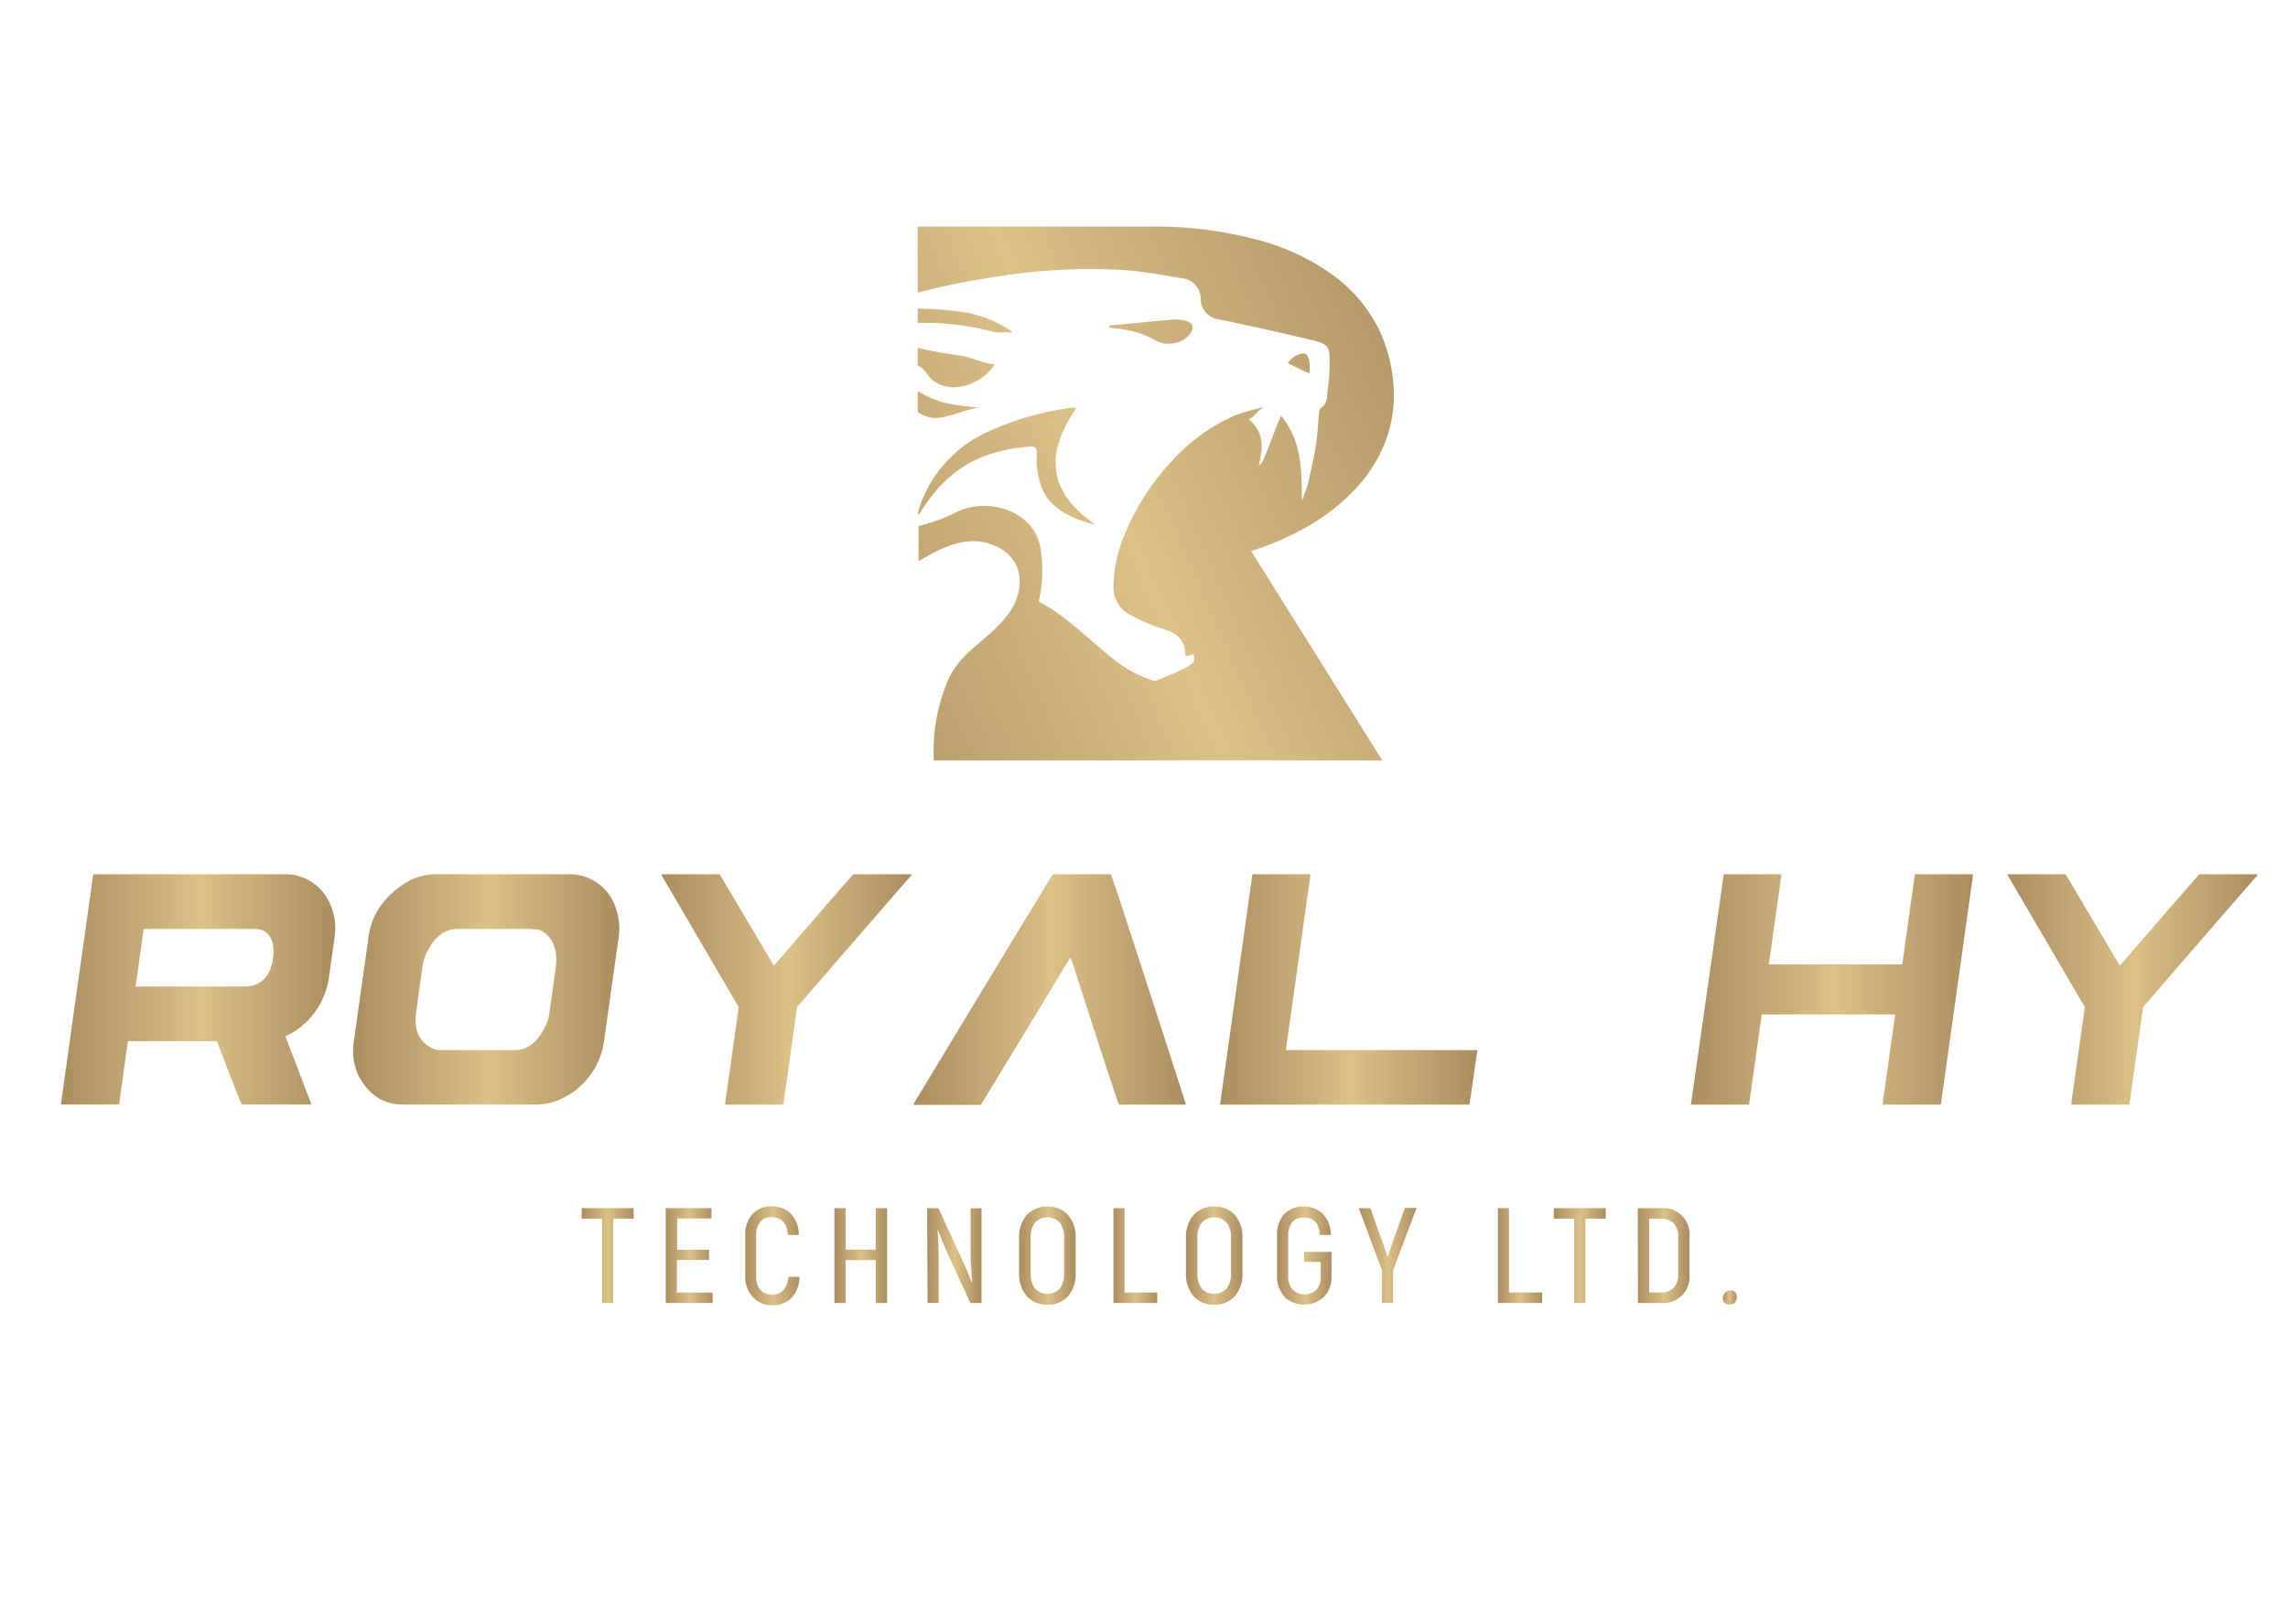
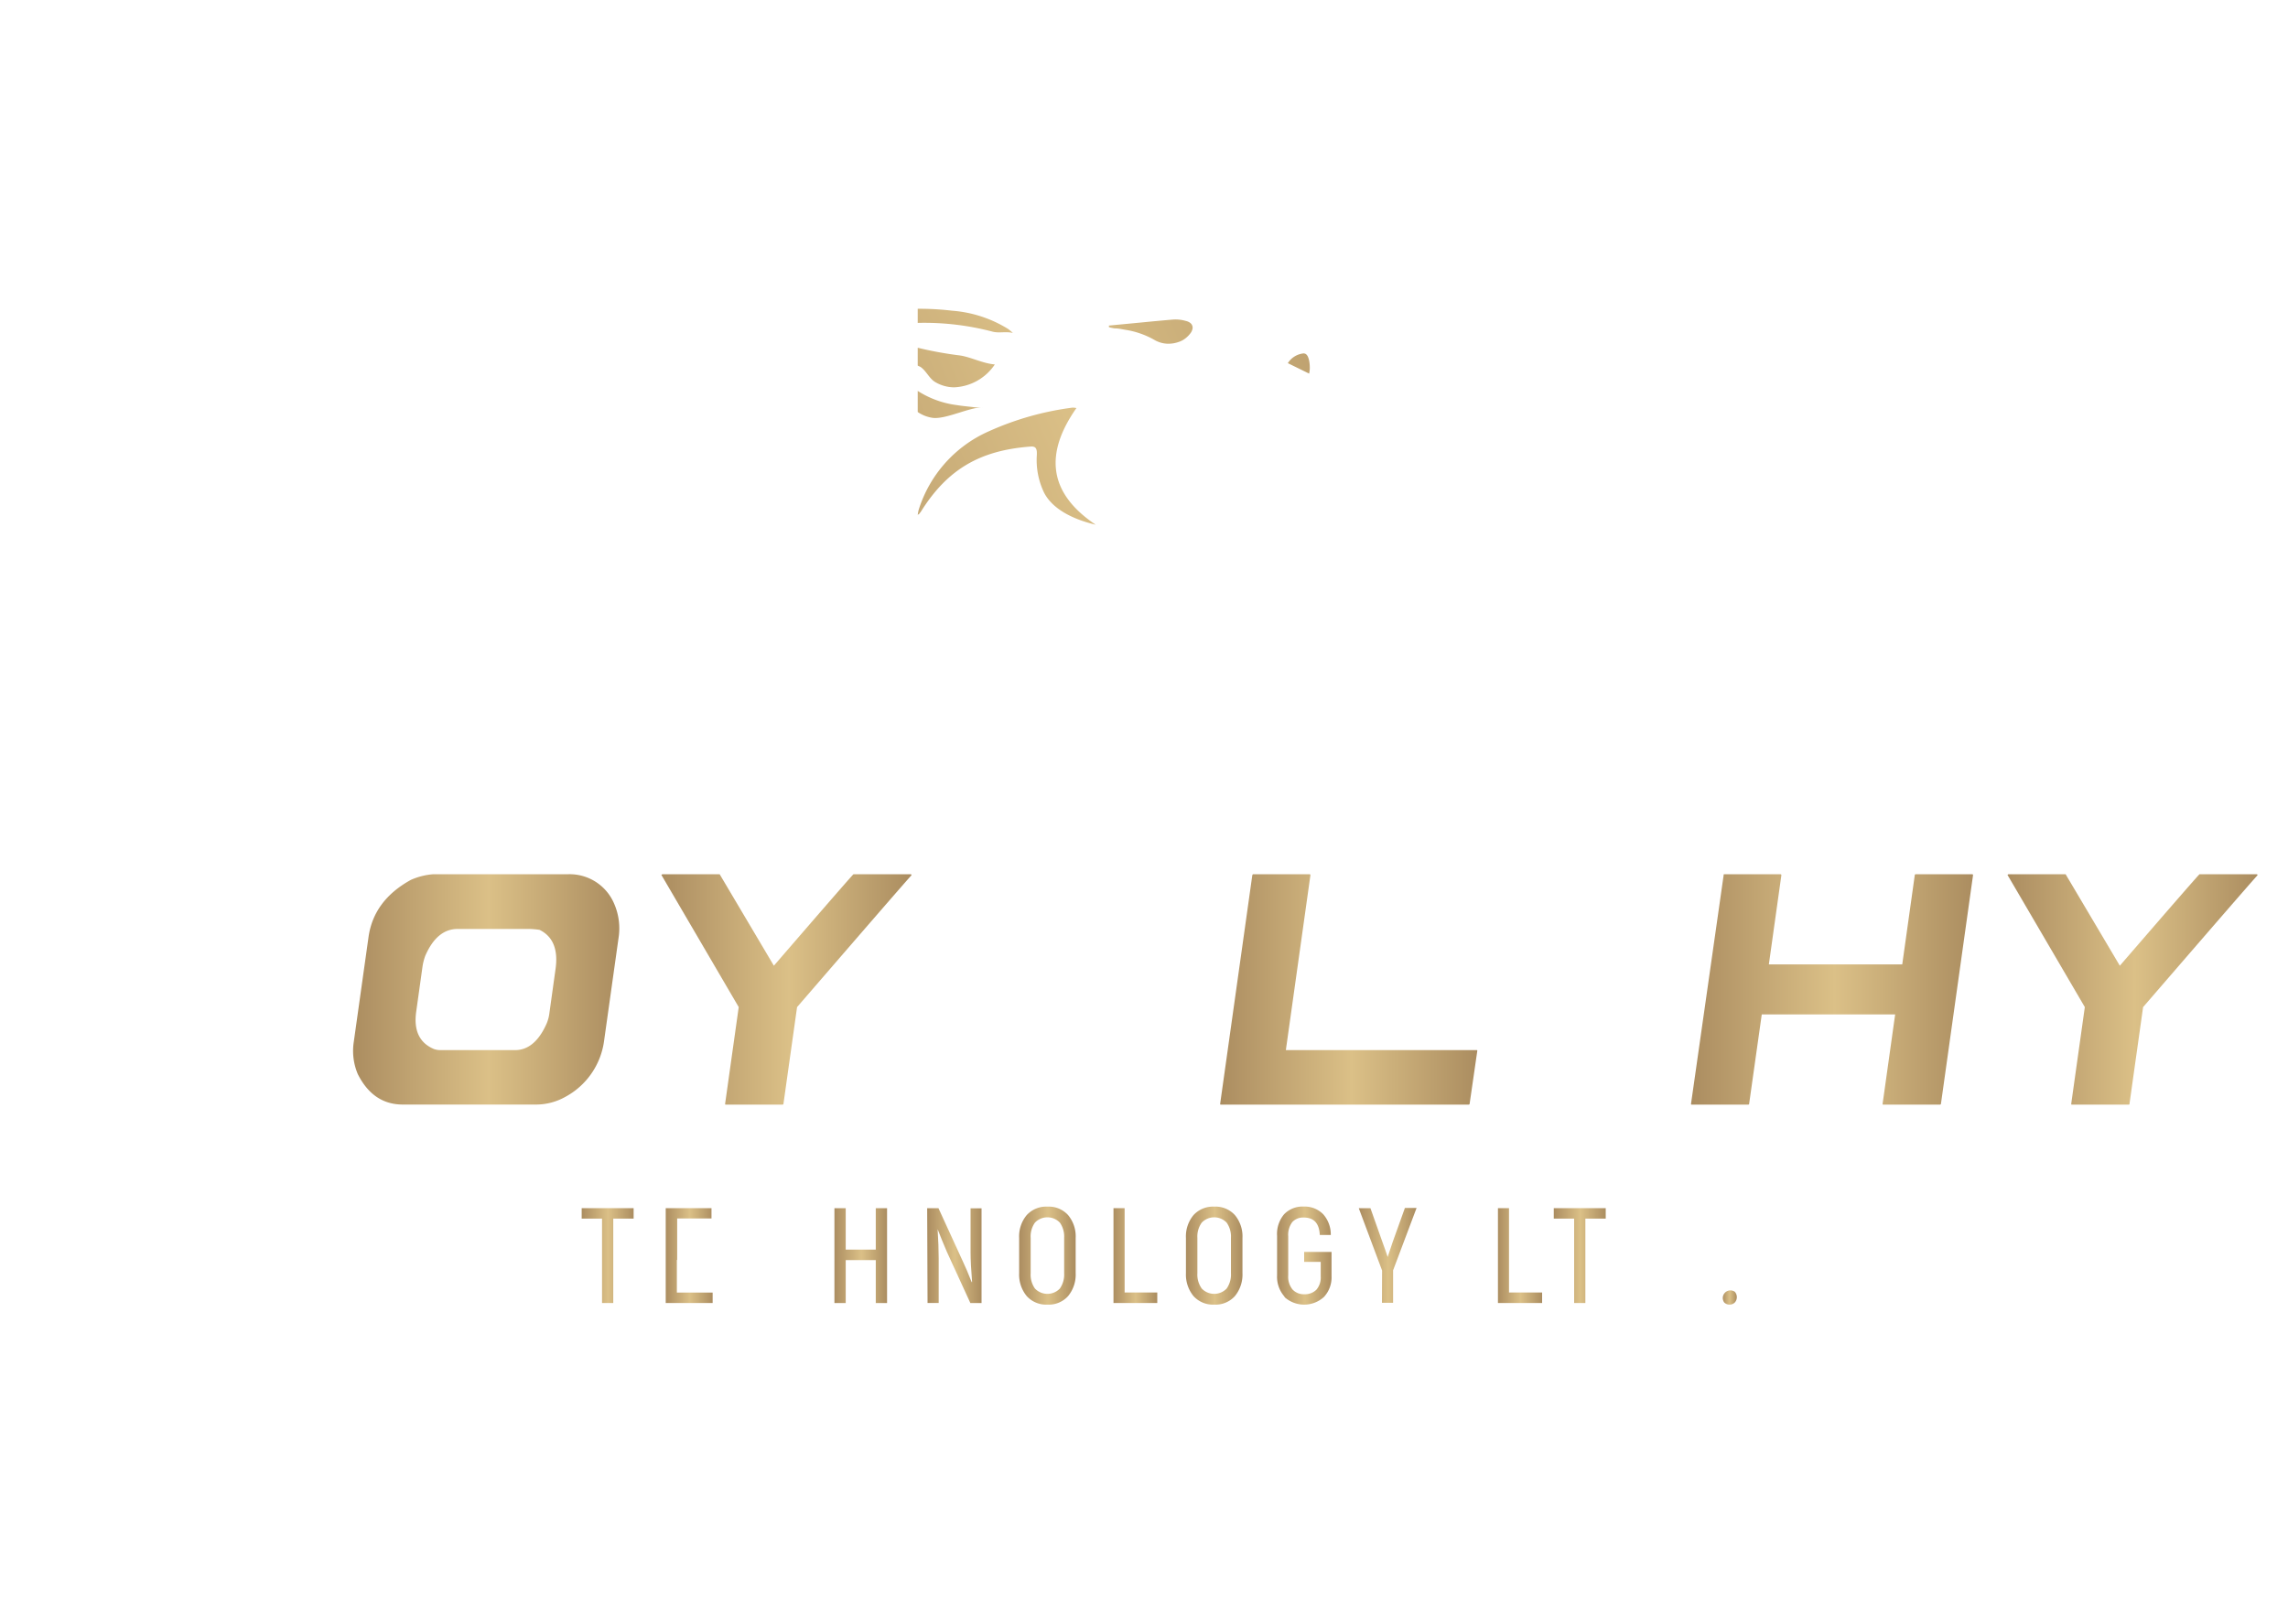
<svg xmlns="http://www.w3.org/2000/svg" xmlns:xlink="http://www.w3.org/1999/xlink" id="圖層_1" data-name="圖層 1" viewBox="0 0 300 213">
  <defs>
    <style>
      .cls-1 {
        fill: url(#New_Gradient_Swatch_copy_5);
      }

      .cls-2 {
        fill: url(#New_Gradient_Swatch_copy_5-2);
      }

      .cls-3 {
        fill: url(#New_Gradient_Swatch_copy_5-3);
      }

      .cls-4 {
        fill: url(#New_Gradient_Swatch_copy_5-4);
      }

      .cls-5 {
        fill: url(#New_Gradient_Swatch_copy_5-5);
      }

      .cls-6 {
        fill: url(#New_Gradient_Swatch_copy_5-6);
      }

      .cls-7 {
        fill: url(#New_Gradient_Swatch_copy_5-7);
      }

      .cls-8 {
        fill: url(#New_Gradient_Swatch_copy_5-8);
      }

      .cls-9 {
        fill: url(#New_Gradient_Swatch_copy_5-9);
      }

      .cls-10 {
        fill: url(#New_Gradient_Swatch_copy_5-10);
      }

      .cls-11 {
        fill: url(#New_Gradient_Swatch_copy_5-11);
      }

      .cls-12 {
        fill: url(#New_Gradient_Swatch_copy_5-12);
      }

      .cls-13 {
        fill: url(#New_Gradient_Swatch_copy_5-13);
      }

      .cls-14 {
        fill: url(#New_Gradient_Swatch_copy_5-14);
      }

      .cls-15 {
        fill: url(#New_Gradient_Swatch_copy_5-15);
      }

      .cls-16 {
        fill: url(#New_Gradient_Swatch_copy_5-16);
      }

      .cls-17 {
        fill: url(#New_Gradient_Swatch_copy_5-17);
      }

      .cls-18 {
        fill: url(#New_Gradient_Swatch_copy_5-18);
      }

      .cls-19 {
        fill: url(#New_Gradient_Swatch_copy_5-19);
      }

      .cls-20 {
        fill: url(#New_Gradient_Swatch_copy_5-20);
      }

      .cls-21 {
        fill: url(#New_Gradient_Swatch_copy_5-21);
      }

      .cls-22 {
        fill: url(#New_Gradient_Swatch_copy_5-22);
      }

      .cls-23 {
        fill: url(#New_Gradient_Swatch_copy_5-23);
      }

      .cls-24 {
        fill: url(#New_Gradient_Swatch_copy_5-24);
      }

      .cls-25 {
        fill: url(#New_Gradient_Swatch_copy_5-25);
      }

      .cls-26 {
        fill: url(#New_Gradient_Swatch_copy_5-26);
      }

      .cls-27 {
        fill: url(#New_Gradient_Swatch_copy_5-27);
      }

      .cls-28 {
        fill: url(#New_Gradient_Swatch_copy_5-28);
      }

      .cls-29 {
        fill: url(#New_Gradient_Swatch_copy_5-29);
      }
    </style>
    <linearGradient id="New_Gradient_Swatch_copy_5" data-name="New Gradient Swatch copy 5" x1="8" y1="129.77" x2="43.91" y2="129.77" gradientUnits="userSpaceOnUse">
      <stop offset="0" stop-color="#ab8d60" />
      <stop offset="0.07" stop-color="#b29466" />
      <stop offset="0.51" stop-color="#dbc087" />
      <stop offset="1" stop-color="#ab8d60" />
    </linearGradient>
    <linearGradient id="New_Gradient_Swatch_copy_5-2" x1="46.3" y1="129.77" x2="81.16" y2="129.77" xlink:href="#New_Gradient_Swatch_copy_5" />
    <linearGradient id="New_Gradient_Swatch_copy_5-3" x1="86.72" y1="129.77" x2="119.52" y2="129.77" xlink:href="#New_Gradient_Swatch_copy_5" />
    <linearGradient id="New_Gradient_Swatch_copy_5-4" x1="119.79" y1="129.77" x2="155.48" y2="129.77" xlink:href="#New_Gradient_Swatch_copy_5" />
    <linearGradient id="New_Gradient_Swatch_copy_5-5" x1="159.99" y1="129.77" x2="193.72" y2="129.77" xlink:href="#New_Gradient_Swatch_copy_5" />
    <linearGradient id="New_Gradient_Swatch_copy_5-6" x1="221.74" y1="129.77" x2="258.7" y2="129.77" xlink:href="#New_Gradient_Swatch_copy_5" />
    <linearGradient id="New_Gradient_Swatch_copy_5-7" x1="263.21" y1="129.77" x2="296" y2="129.77" xlink:href="#New_Gradient_Swatch_copy_5" />
    <linearGradient id="New_Gradient_Swatch_copy_5-8" x1="76.27" y1="164.68" x2="83.08" y2="164.68" xlink:href="#New_Gradient_Swatch_copy_5" />
    <linearGradient id="New_Gradient_Swatch_copy_5-9" x1="87.29" y1="164.68" x2="93.44" y2="164.68" xlink:href="#New_Gradient_Swatch_copy_5" />
    <linearGradient id="New_Gradient_Swatch_copy_5-10" x1="97.76" y1="164.67" x2="104.89" y2="164.67" xlink:href="#New_Gradient_Swatch_copy_5" />
    <linearGradient id="New_Gradient_Swatch_copy_5-11" x1="109.41" y1="164.68" x2="116.31" y2="164.68" xlink:href="#New_Gradient_Swatch_copy_5" />
    <linearGradient id="New_Gradient_Swatch_copy_5-12" x1="121.57" y1="164.68" x2="128.7" y2="164.68" xlink:href="#New_Gradient_Swatch_copy_5" />
    <linearGradient id="New_Gradient_Swatch_copy_5-13" x1="133.64" y1="164.68" x2="141.02" y2="164.68" xlink:href="#New_Gradient_Swatch_copy_5" />
    <linearGradient id="New_Gradient_Swatch_copy_5-14" x1="145.95" y1="164.68" x2="151.74" y2="164.68" xlink:href="#New_Gradient_Swatch_copy_5" />
    <linearGradient id="New_Gradient_Swatch_copy_5-15" x1="155.51" y1="164.68" x2="162.89" y2="164.68" xlink:href="#New_Gradient_Swatch_copy_5" />
    <linearGradient id="New_Gradient_Swatch_copy_5-16" x1="167.48" y1="164.68" x2="174.61" y2="164.68" xlink:href="#New_Gradient_Swatch_copy_5" />
    <linearGradient id="New_Gradient_Swatch_copy_5-17" x1="178.16" y1="164.68" x2="185.76" y2="164.68" xlink:href="#New_Gradient_Swatch_copy_5" />
    <linearGradient id="New_Gradient_Swatch_copy_5-18" x1="196.41" y1="164.68" x2="202.2" y2="164.68" xlink:href="#New_Gradient_Swatch_copy_5" />
    <linearGradient id="New_Gradient_Swatch_copy_5-19" x1="203.73" y1="164.68" x2="210.54" y2="164.68" xlink:href="#New_Gradient_Swatch_copy_5" />
    <linearGradient id="New_Gradient_Swatch_copy_5-20" x1="214.75" y1="164.68" x2="221.48" y2="164.68" xlink:href="#New_Gradient_Swatch_copy_5" />
    <linearGradient id="New_Gradient_Swatch_copy_5-21" x1="225.81" y1="170.13" x2="227.73" y2="170.13" xlink:href="#New_Gradient_Swatch_copy_5" />
    <linearGradient id="New_Gradient_Swatch_copy_5-22" x1="91.39" y1="80.19" x2="168.15" y2="46.64" xlink:href="#New_Gradient_Swatch_copy_5" />
    <linearGradient id="New_Gradient_Swatch_copy_5-23" x1="86.72" y1="68.92" x2="186.73" y2="25.21" xlink:href="#New_Gradient_Swatch_copy_5" />
    <linearGradient id="New_Gradient_Swatch_copy_5-24" x1="92.44" y1="82.01" x2="192.45" y2="38.3" xlink:href="#New_Gradient_Swatch_copy_5" />
    <linearGradient id="New_Gradient_Swatch_copy_5-25" x1="84.98" y1="64.95" x2="184.99" y2="21.24" xlink:href="#New_Gradient_Swatch_copy_5" />
    <linearGradient id="New_Gradient_Swatch_copy_5-26" x1="83.26" y1="61.01" x2="183.27" y2="17.3" xlink:href="#New_Gradient_Swatch_copy_5" />
    <linearGradient id="New_Gradient_Swatch_copy_5-27" x1="87.64" y1="71.03" x2="187.65" y2="27.32" xlink:href="#New_Gradient_Swatch_copy_5" />
    <linearGradient id="New_Gradient_Swatch_copy_5-28" x1="95.46" y1="88.91" x2="195.47" y2="45.2" xlink:href="#New_Gradient_Swatch_copy_5" />
    <linearGradient id="New_Gradient_Swatch_copy_5-29" x1="92.46" y1="82.04" x2="192.46" y2="38.34" xlink:href="#New_Gradient_Swatch_copy_5" />
  </defs>
  <title>logo</title>
  <g>
-     <path class="cls-1" d="M12.34,114.66H37.45A6.3,6.3,0,0,1,43,118a7.84,7.84,0,0,1,.87,4.93l-.77,5.47a10.1,10.1,0,0,1-4.68,7l-1,.53,3.4,8.87-.12.06h-9q-.27-.48-3.26-8.31H16.77l-1.14,8.17c0,.09-.06.14-.13.14H8.09c-.07,0-.1,0-.09-.14l4.21-29.94C12.24,114.71,12.28,114.66,12.34,114.66Zm6.5,7.18-1.06,7.55H32.25a3.4,3.4,0,0,0,3.29-2.56,7.32,7.32,0,0,0,.25-1.16q.39-2.73-1.29-3.63a3.15,3.15,0,0,0-1.1-.2Z" />
    <path class="cls-2" d="M56.84,114.66H74.55a6.34,6.34,0,0,1,6,3.92,8.09,8.09,0,0,1,.56,4.39l-1.92,13.66a9.82,9.82,0,0,1-5.08,7.24,7.84,7.84,0,0,1-3.77,1H52.81q-3.89,0-5.9-4a7.8,7.8,0,0,1-.53-4.17l1.94-13.8q.68-4.81,5.54-7.49A8.77,8.77,0,0,1,56.84,114.66ZM55.4,126.77l-.83,5.94c-.34,2.44.43,4.07,2.31,4.87a2.49,2.49,0,0,0,.87.15h9.78c1.75,0,3.13-1.18,4.16-3.52a5.21,5.21,0,0,0,.35-1.36l.8-5.74q.55-3.85-2.09-5.15a9.93,9.93,0,0,0-1.43-.12H60q-2.7,0-4.23,3.5A7,7,0,0,0,55.4,126.77Z" />
    <path class="cls-3" d="M86.85,114.66h7.51l7.11,12q10.16-11.77,10.44-12h7.51a.12.12,0,0,1,.09.14q-1.2,1.31-15,17.29l-1.78,12.65c0,.09-.06.14-.13.14H95.18c-.08,0-.11,0-.1-.14l1.78-12.65L86.72,114.75Z" />
-     <path class="cls-4" d="M138.06,114.66h7.57q.19.25,3.3,9.89,6.3,19.39,6.55,20.27v.06h-8.75q-.25-.39-5.68-17.29a21.16,21.16,0,0,0-.72-2q-11.43,18.9-11.74,19.32h-8.79l0-.14Q137.4,115.64,138.06,114.66Z" />
    <path class="cls-5" d="M164.33,114.66h7.4a.12.12,0,0,1,.09.14l-3.22,22.93h25c.08,0,.11,0,.1.11l-1,6.9c0,.09-.06.14-.13.14H160.08c-.07,0-.1,0-.09-.14l4.21-29.94C164.23,114.71,164.27,114.66,164.33,114.66Z" />
    <path class="cls-6" d="M226.08,114.66h7.4a.12.12,0,0,1,.09.14l-1.64,11.69h17.49l1.64-11.69c0-.09.07-.14.13-.14h7.42a.12.12,0,0,1,.09.14l-4.2,29.94c0,.09-.06.14-.14.14h-7.42c-.07,0-.1,0-.09-.14l1.64-11.69H231l-1.65,11.69c0,.09-.05.14-.13.14h-7.4c-.07,0-.1,0-.09-.14L226,114.8C226,114.71,226,114.66,226.08,114.66Z" />
    <path class="cls-7" d="M263.33,114.66h7.51l7.11,12q10.17-11.77,10.45-12h7.51a.12.12,0,0,1,.09.14q-1.2,1.31-15,17.29l-1.78,12.65c0,.09,0,.14-.13.14h-7.42c-.07,0-.1,0-.09-.14l1.78-12.65-10.14-17.34Z" />
  </g>
  <g>
    <path class="cls-8" d="M83.08,159.83H80.41V170.9H78.94V159.83H76.27v-1.37h6.81Z" />
-     <path class="cls-9" d="M93.44,169.53v1.37H87.29V158.46h6v1.35h-4.5v4.11h4.18v1.33H88.75v4.28Z" />
-     <path class="cls-10" d="M98.72,170.12a3.88,3.88,0,0,1-1-2.81v-5.26a4,4,0,0,1,.95-2.82,3.29,3.29,0,0,1,2.52-1,3.38,3.38,0,0,1,2.55,1,4.07,4.07,0,0,1,1,2.75h-1.44c-.11-1.56-.83-2.34-2.15-2.34a1.79,1.79,0,0,0-1.46.62,2.7,2.7,0,0,0-.54,1.83v5.26a2.7,2.7,0,0,0,.55,1.83,1.92,1.92,0,0,0,1.5.61c1.31,0,2-.78,2.19-2.33h1.43a4.09,4.09,0,0,1-1,2.74,3.46,3.46,0,0,1-2.58,1A3.33,3.33,0,0,1,98.72,170.12Z" />
+     <path class="cls-9" d="M93.44,169.53v1.37H87.29V158.46h6v1.35h-4.5v4.11v1.33H88.75v4.28Z" />
    <path class="cls-11" d="M116.31,158.46V170.9h-1.48v-5.63h-3.94v5.63h-1.48V158.46h1.48v5.44h3.94v-5.44Z" />
    <path class="cls-12" d="M121.57,158.46h1.48l3.11,6.79c.4.85.82,1.82,1.24,2.9l.06,0c-.13-1.59-.2-2.89-.2-3.91v-5.76h1.44V170.9h-1.47l-3.06-6.68c-.43-1-.84-2-1.23-3l0,0c.09,1.46.14,2.74.14,3.82v5.86h-1.46Z" />
    <path class="cls-13" d="M134.63,170a4.43,4.43,0,0,1-1-3v-4.64a4.36,4.36,0,0,1,1-3,3.47,3.47,0,0,1,2.71-1.1,3.43,3.43,0,0,1,2.7,1.1,4.36,4.36,0,0,1,1,3V167a4.43,4.43,0,0,1-1,3,3.41,3.41,0,0,1-2.7,1.11A3.44,3.44,0,0,1,134.63,170Zm4.34-1a3.2,3.2,0,0,0,.56-2v-4.64a3.17,3.17,0,0,0-.56-2,2.26,2.26,0,0,0-3.27,0,3.11,3.11,0,0,0-.56,2V167a3.14,3.14,0,0,0,.56,2,2.26,2.26,0,0,0,3.27,0Z" />
    <path class="cls-14" d="M151.74,169.52v1.38H146V158.46h1.46v11.06Z" />
    <path class="cls-15" d="M156.5,170a4.43,4.43,0,0,1-1-3v-4.64a4.36,4.36,0,0,1,1-3,3.47,3.47,0,0,1,2.71-1.1,3.43,3.43,0,0,1,2.7,1.1,4.36,4.36,0,0,1,1,3V167a4.43,4.43,0,0,1-1,3,3.41,3.41,0,0,1-2.7,1.11A3.44,3.44,0,0,1,156.5,170Zm4.34-1a3.2,3.2,0,0,0,.56-2v-4.64a3.17,3.17,0,0,0-.56-2,2.26,2.26,0,0,0-3.27,0,3.11,3.11,0,0,0-.57,2V167a3.14,3.14,0,0,0,.57,2,2.26,2.26,0,0,0,3.27,0Z" />
    <path class="cls-16" d="M168.45,170.09a3.92,3.92,0,0,1-1-2.83v-5.17a4,4,0,0,1,.93-2.84,3.37,3.37,0,0,1,2.57-1,3.42,3.42,0,0,1,2.54,1,4,4,0,0,1,1,2.73h-1.44c-.07-1.53-.77-2.29-2.1-2.29a1.92,1.92,0,0,0-1.51.6,2.78,2.78,0,0,0-.53,1.85v5.16a2.61,2.61,0,0,0,.57,1.83,2,2,0,0,0,1.54.62,2.13,2.13,0,0,0,1.58-.59,2.43,2.43,0,0,0,.57-1.74V165.5H171v-1.3h3.59v3.18a3.78,3.78,0,0,1-1,2.73,3.85,3.85,0,0,1-5.18,0Z" />
    <path class="cls-17" d="M181.22,166.64l-3.06-8.18h1.53l1.58,4.46c.24.65.47,1.3.68,1.94h0l.67-2,1.59-4.43h1.53l-3.08,8.18v4.26h-1.46Z" />
    <path class="cls-18" d="M202.2,169.52v1.38h-5.79V158.46h1.45v11.06Z" />
    <path class="cls-19" d="M210.54,159.83h-2.67V170.9H206.4V159.83h-2.67v-1.37h6.81Z" />
-     <path class="cls-20" d="M214.75,158.46h3a3.44,3.44,0,0,1,3.77,3.77v4.91a3.45,3.45,0,0,1-3.76,3.76h-3Zm3,11.06a2.29,2.29,0,0,0,1.7-.61,2.54,2.54,0,0,0,.6-1.83v-4.82a2.52,2.52,0,0,0-.59-1.8,2.25,2.25,0,0,0-1.71-.61h-1.51v9.67Z" />
    <path class="cls-21" d="M226.08,170.83a1,1,0,0,1,1.39-1.4,1.07,1.07,0,0,1,0,1.4,1,1,0,0,1-1.39,0Z" />
  </g>
  <g>
    <path class="cls-22" d="M120.33,67.55v0Z" />
    <path class="cls-23" d="M128.9,53.43h-1c-.82-.1-1.65-.17-2.46-.3a12.37,12.37,0,0,1-5.11-1.86v2.77a4.65,4.65,0,0,0,2,.77C124.07,55,127.2,53.37,128.9,53.43Z" />
    <path class="cls-24" d="M120.58,67.35c0-.06.09-.13.14-.2,3.56-5.72,7.91-8.09,14.41-8.58.72-.06.85.32.82,1.08a9.88,9.88,0,0,0,.93,4.93c1.18,2.34,4.13,3.62,6.79,4.24-6.26-4.19-6.7-9.35-2.53-15.3a2.7,2.7,0,0,0-.49-.06,38.65,38.65,0,0,0-11,3.11,16.69,16.69,0,0,0-9.19,10.29,5,5,0,0,0-.13.67v0Z" />
    <path class="cls-25" d="M122.56,50.07a4.87,4.87,0,0,0,2.56.73,6.76,6.76,0,0,0,5.32-3c-1.63-.14-3.2-1-4.65-1.19a48.18,48.18,0,0,1-5.46-1v2.34c.13.07.28.12.4.2C121.44,48.65,121.84,49.61,122.56,50.07Z" />
    <path class="cls-26" d="M130.11,43.49c.88.24,1.75-.05,2.7.18a7.43,7.43,0,0,0-.62-.52,16.23,16.23,0,0,0-7.36-2.4,35.73,35.73,0,0,0-4.5-.25v1.85A35.14,35.14,0,0,1,130.11,43.49Z" />
    <path class="cls-27" d="M146.16,43.07c.46,0,.91.1,1.36.18a11.17,11.17,0,0,1,3.86,1.34,3.63,3.63,0,0,0,1.66.49,4.15,4.15,0,0,0,.86-.06,4.44,4.44,0,0,0,.86-.25,2.73,2.73,0,0,0,.73-.44,3.51,3.51,0,0,0,.6-.62,1.41,1.41,0,0,0,.26-.54.78.78,0,0,0-.32-.84,1.44,1.44,0,0,0-.56-.24,4.81,4.81,0,0,0-1.64-.18c-1.41.12-2.81.25-4.22.39l-4.21.4,0,.2a.81.81,0,0,0,.22.07A5.67,5.67,0,0,0,146.16,43.07Z" />
-     <path class="cls-28" d="M177.58,64.27a19.52,19.52,0,0,0,3.82-5.74A16.37,16.37,0,0,0,182.75,52a20.08,20.08,0,0,0-2-8.89,19.49,19.49,0,0,0-5.94-7,29.55,29.55,0,0,0-9.92-4.65A52,52,0,0,0,151,29.71H120.33v8.67a94.68,94.68,0,0,1,10.42-2.1,75.37,75.37,0,0,1,16.84-.85c2.48.2,4.94.67,7.39,1.07a2.69,2.69,0,0,1,2.45,2.64A2.76,2.76,0,0,0,160,41.92q5.79,1.2,11.53,2.57c2.77.65,2.85.77,2.8,3.65,0,1.25-.19,2.49-.32,3.73a1.87,1.87,0,0,1-.81,1.64c-.18.11-.23.53-.26.82-.14,1.35-.18,2.71-.39,4-.26,1.64-.62,3.26-1,4.88-.21.85-.55,1.67-.84,2.5-.06-3.87.08-7.73-2.74-11.18-.26.6-.43,1-.58,1.38-.58,1.49-1.15,3-1.74,4.46a1.83,1.83,0,0,1-.59.69c.52-2.46.78-4.17-1.32-6.1.89-.35,1.12-1.16,1.87-1.45l0-.06a22.84,22.84,0,0,0-3.8,1.08,24.45,24.45,0,0,0-8.08,5.86,31.36,31.36,0,0,0-6.38,10A17.61,17.61,0,0,0,146,76.77a4,4,0,0,0,1.94,3.72,23.54,23.54,0,0,0,3,1.44,13.83,13.83,0,0,0,1.57.54c1.64.49,2.84,1.38,2.91,3.28a.69.69,0,0,0,.11.28.47.47,0,0,0,.18,0l.83-.24a3.7,3.7,0,0,1,0,.94c-.18.6-3,1.78-5,2.55-.17,0-.34,0-.52-.06a17.07,17.07,0,0,1-4.46-2.33c-3.51-2.66-6.41-5.92-10.37-8a17.42,17.42,0,0,0,.22-7.08c-.94-5.09-7.28-6.7-11.29-4.49a22.57,22.57,0,0,1-4.68,1.67v4.62c3.39-2,7-3.83,10.78-1.63,3.23,1.89,3,5.74,1.07,8.43-2.59,3.65-6.69,5-8.28,9.55a23.26,23.26,0,0,0-1.56,9.78h58.8L164.05,72.27a37,37,0,0,0,7.63-3.35A27,27,0,0,0,177.58,64.27Z" />
    <path class="cls-29" d="M171.74,48.29c0-.92-.19-1.69-.57-1.88a.79.79,0,0,0-.22-.06,2.76,2.76,0,0,0-2.09,1.28L171.65,49A3.44,3.44,0,0,0,171.74,48.29Z" />
  </g>
</svg>